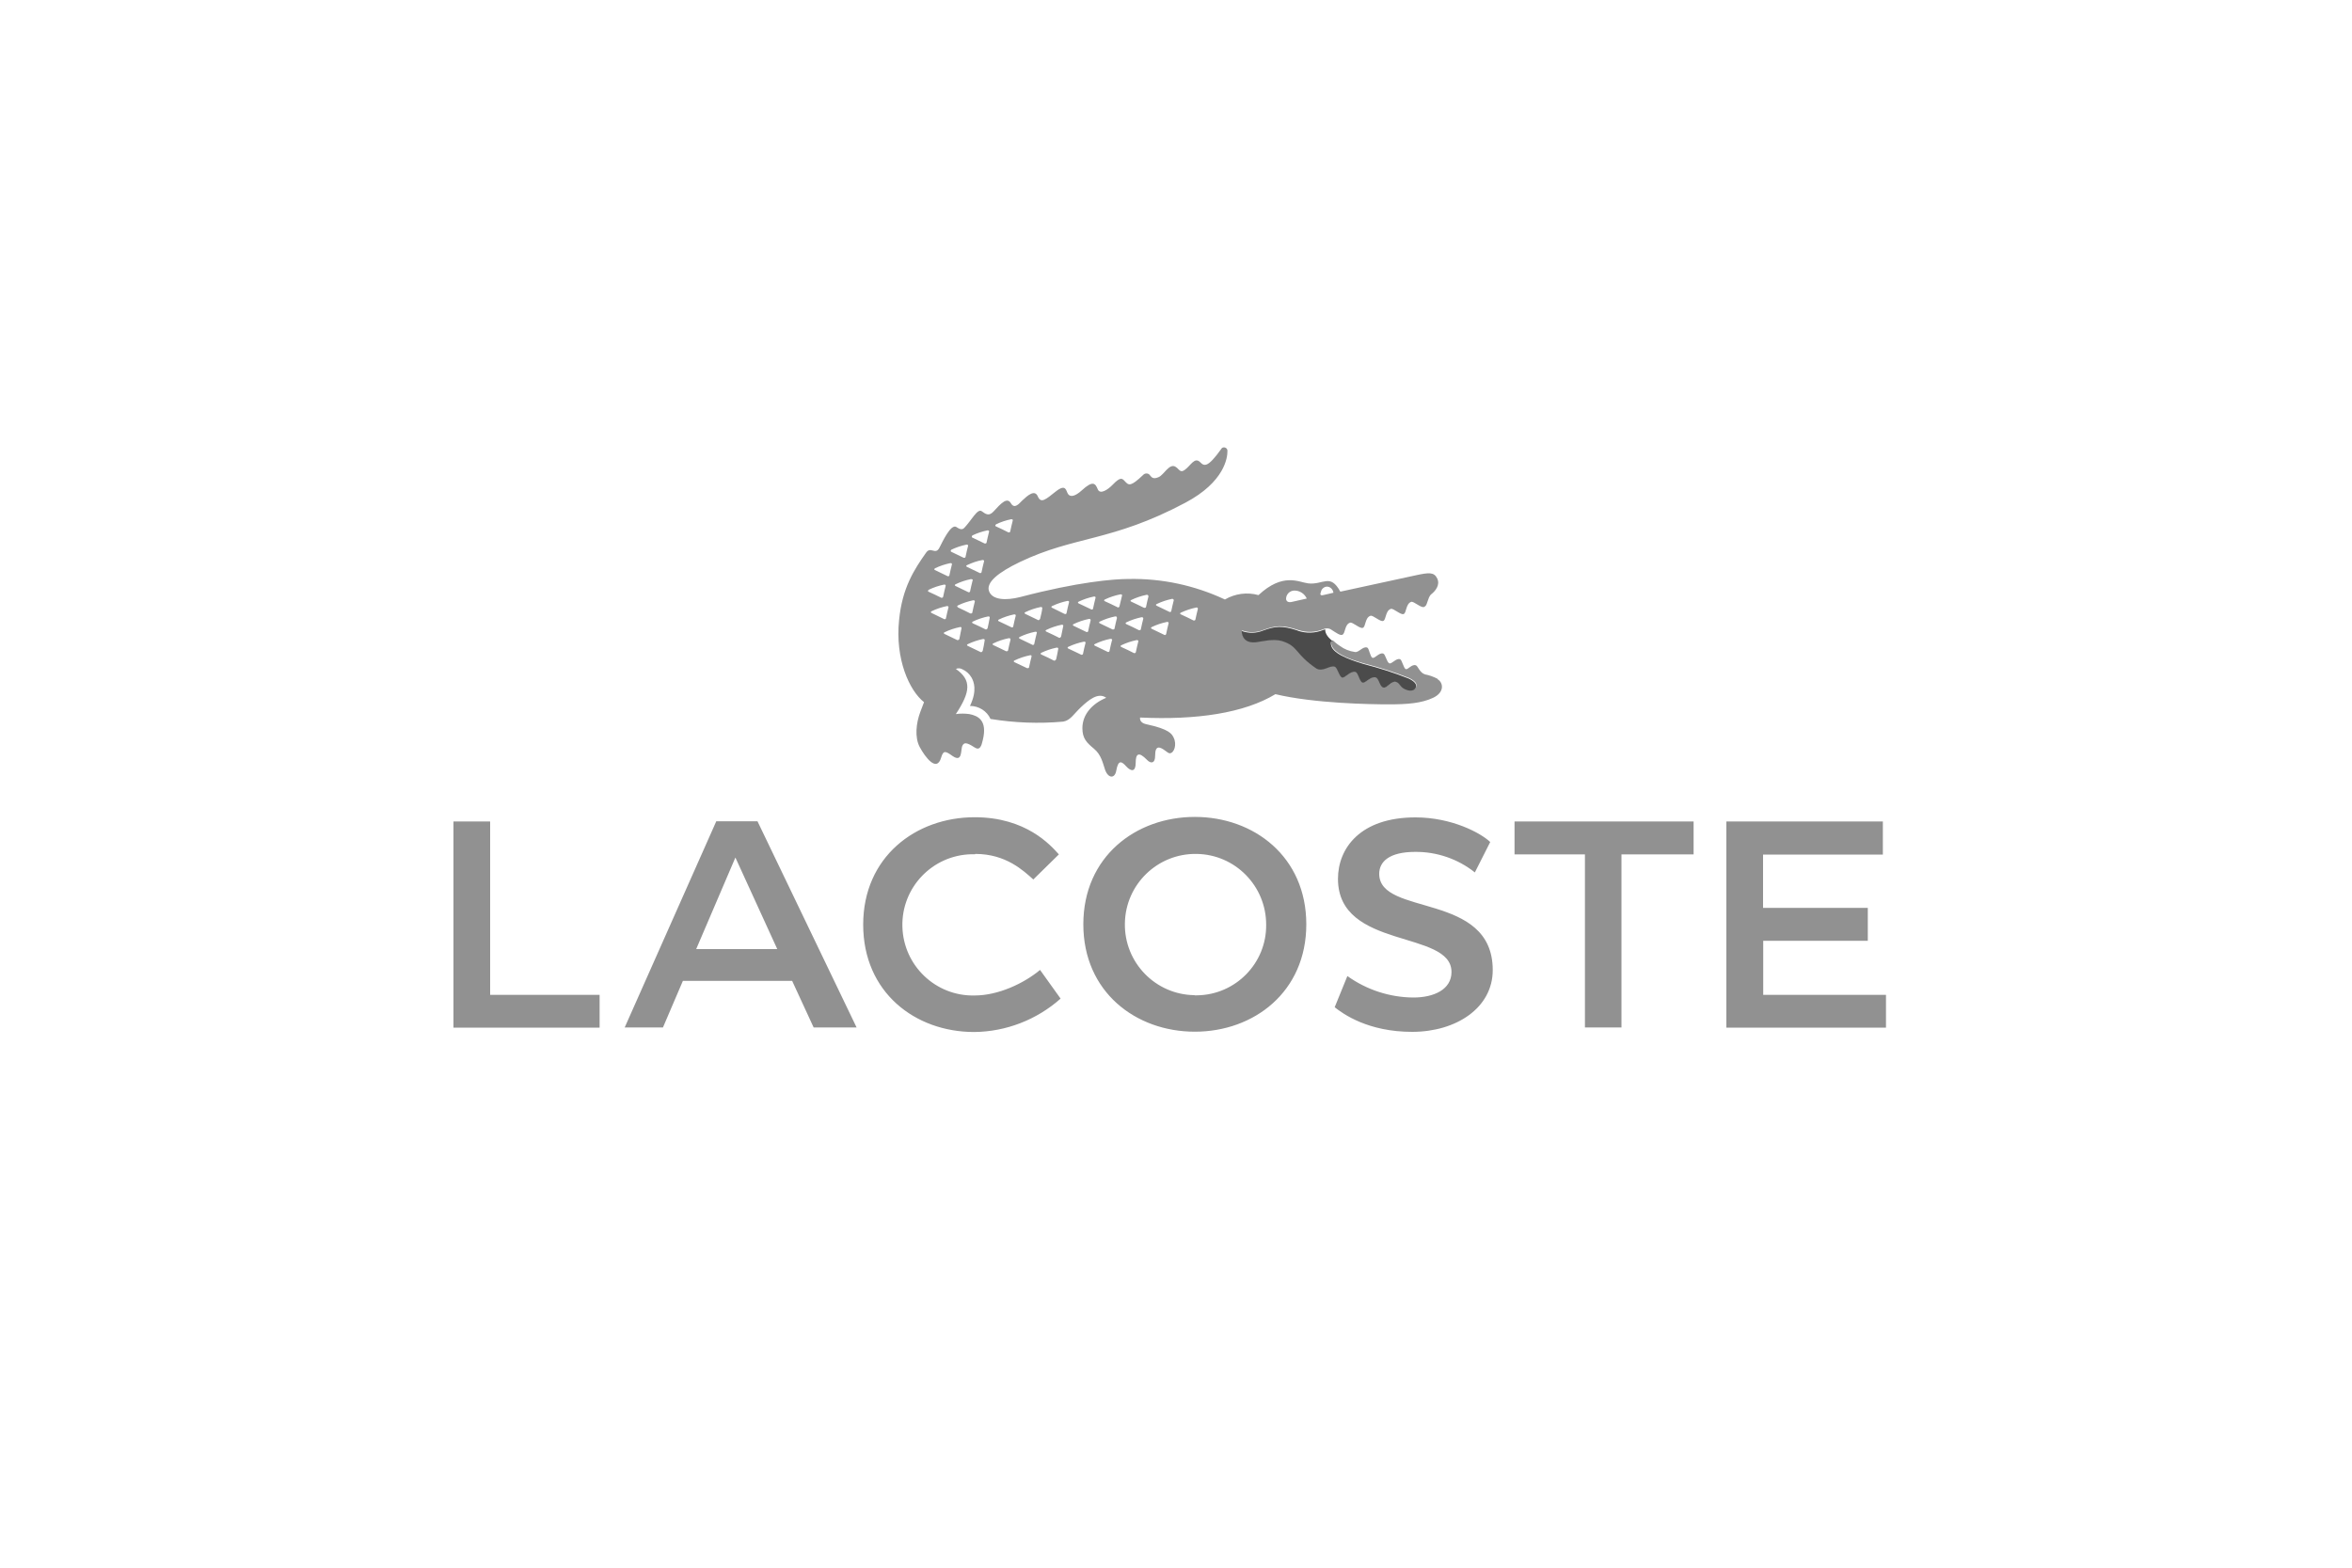
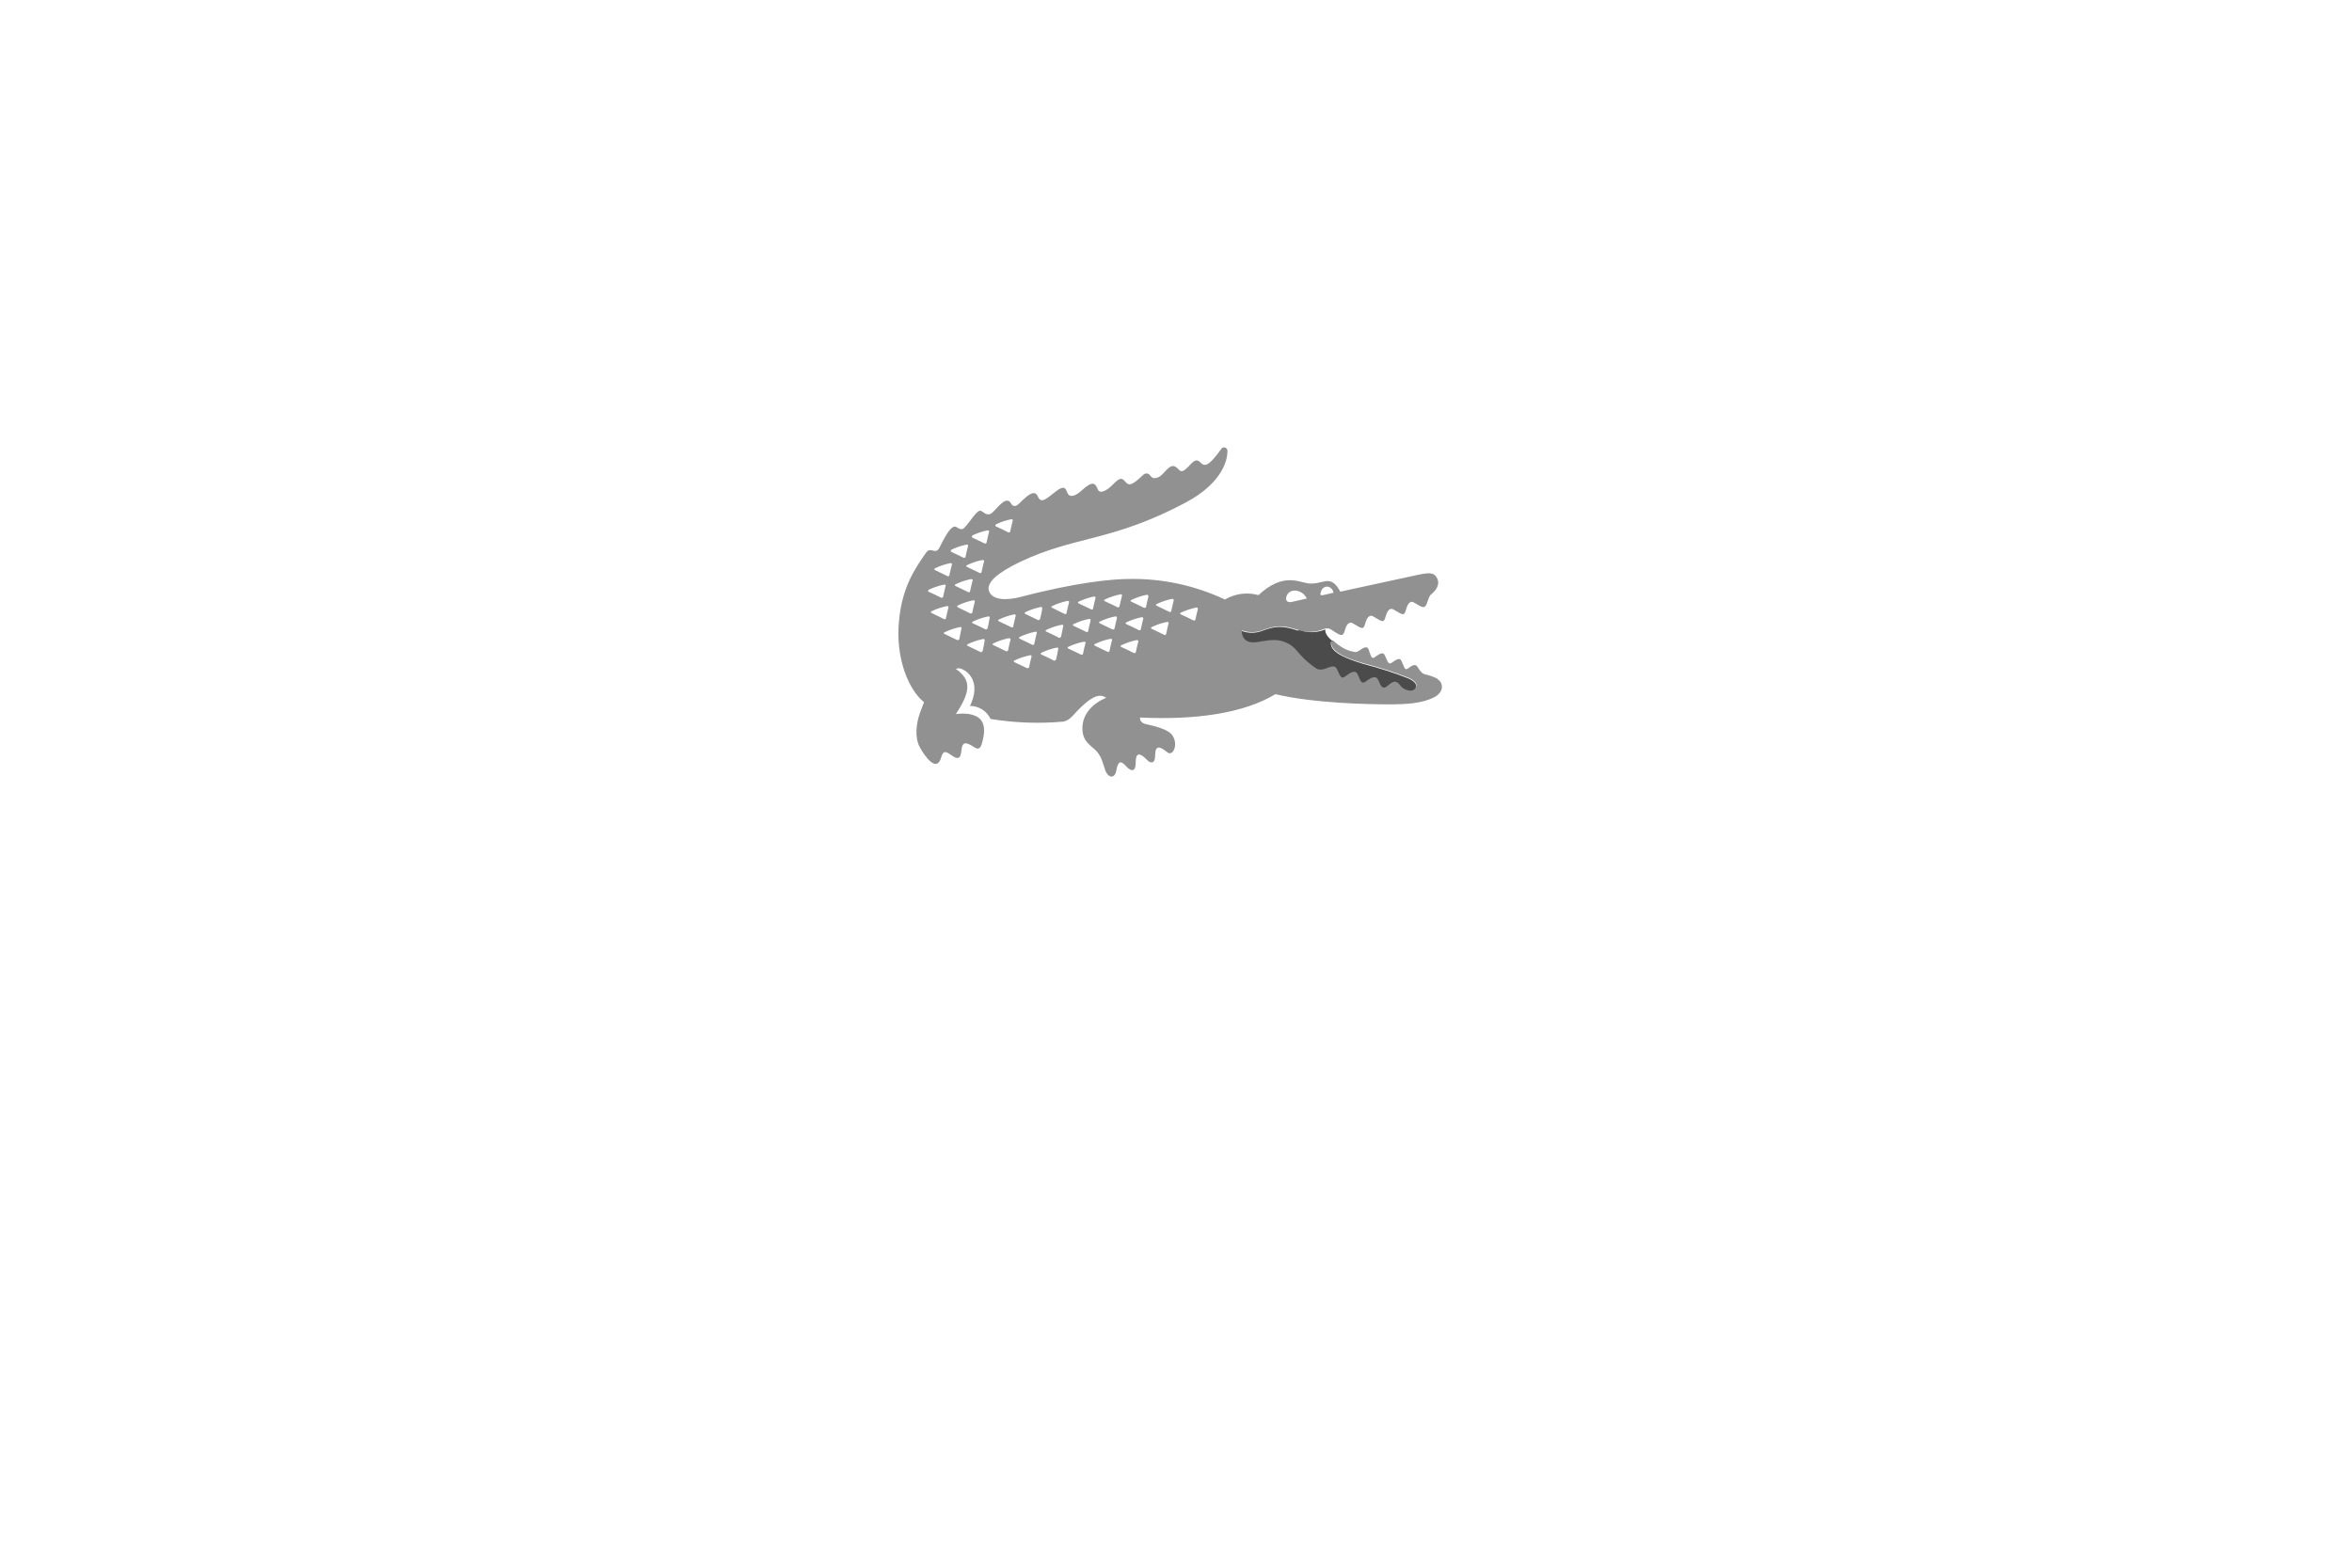
<svg xmlns="http://www.w3.org/2000/svg" id="Calque_6" version="1.1" viewBox="0 0 150 100">
  <defs>
    <style>
      .st0 {
        fill: #919191;
      }

      .st1 {
        fill: #4b4b4b;
      }
    </style>
  </defs>
  <g id="LACOSTE">
-     <path class="st0" d="M76.2,65.81c3.77,0,7.11-2.54,7.11-6.85s-3.34-6.85-7.11-6.85-7.11,2.54-7.11,6.85,3.34,6.85,7.11,6.85ZM51.88,65.54h2.75l-6.32-13.15h-2.63l-5.84,13.15h2.44l1.27-2.97h6.97l1.37,2.97ZM120.09,52.4h-9.99v13.15h10.18v-2.09h-7.83v-3.45h6.67v-2.1h-6.68v-3.4h7.64v-2.1ZM85.12,64.25c.54.43,2.13,1.57,4.94,1.57s5.14-1.53,5.14-3.94c0-5.01-7.24-3.4-7.24-6.14,0-.77.63-1.4,2.3-1.4,1.38-.01,2.72.45,3.8,1.31l.98-1.94c-.6-.57-2.44-1.57-4.77-1.57-3.51,0-4.94,1.96-4.94,3.92,0,4.54,7.24,3.24,7.24,5.94,0,1.13-1.14,1.63-2.43,1.63-1.51-.01-2.98-.49-4.21-1.37l-.81,1.99ZM62.2,54.47c1.96,0,3.07,1.07,3.7,1.63l1.63-1.6c-.54-.6-2.1-2.37-5.37-2.37-3.77,0-7.11,2.54-7.11,6.85s3.3,6.85,7.08,6.85c2.03-.02,3.99-.78,5.51-2.13l-1.31-1.83c-1.03.86-2.67,1.63-4.17,1.63-2.49.06-4.55-1.91-4.61-4.4-.06-2.49,1.91-4.55,4.4-4.61.08,0,.16,0,.24,0v-.02ZM76.18,63.48c-2.49-.03-4.48-2.08-4.44-4.57.03-2.49,2.08-4.48,4.57-4.44,2.46.03,4.44,2.04,4.44,4.51.03,2.46-1.95,4.48-4.41,4.51-.05,0-.1,0-.15,0ZM101.08,54.5v11.04h2.33v-11.04h4.6v-2.1h-11.42v2.1h4.48ZM31.24,52.4h-2.32v13.15h9.32v-2.09h-6.98v-11.05ZM46.9,54.7l2.67,5.84h-5.17l2.5-5.84Z" />
    <path class="st0" d="M91.68,43.3c-.25-.13-.52-.23-.79-.28-.35-.1-.46-.54-.59-.58-.26-.1-.51.3-.65.24s-.23-.58-.36-.63c-.25-.09-.53.33-.69.26s-.24-.57-.38-.62c-.26-.09-.54.33-.69.27s-.21-.59-.33-.65c-.28-.11-.54.33-.79.28-.35-.05-.68-.18-.96-.39-.13-.08-.4-.3-.42-.33s-.16-.05-.13.19c.07.55,1.01.95,2.1,1.26.97.25,1.92.55,2.85.92.41.19.58.41.44.63-.11.17-.39.18-.7.04s-.36-.41-.56-.46-.57.42-.77.37c-.26-.06-.28-.61-.51-.65-.3-.08-.63.39-.83.33s-.27-.63-.46-.68c-.33-.08-.64.4-.84.36s-.31-.62-.47-.69c-.33-.13-.73.35-1.17.12-1.4-.95-1.14-1.44-2.21-1.76-.55-.16-1.25.03-1.65.08-.95.1-.91-.72-.91-.72.45.16.93.15,1.37-.03.77-.28,1.2-.33,2.2,0,.53.18,1.11.17,1.63-.05.17-.08.38-.06.53.06.27.17.54.37.67.3.21-.1.13-.65.49-.77.16-.06.61.39.81.33s.13-.65.49-.77c.16-.06.61.39.81.33s.13-.65.49-.77c.16-.06.61.39.81.33s.13-.65.49-.78c.16-.05.61.39.81.33.19-.08.17-.23.33-.62.04-.09.09-.16.17-.22.22-.18.55-.56.35-.98s-.54-.38-1.34-.21c-.67.14-4.84,1.05-4.84,1.05-.65-1.2-1.09-.41-2.06-.53-.61-.08-1.6-.7-3.16.75-.72-.2-1.49-.1-2.14.28-1.92-.9-4.01-1.35-6.13-1.31-.96,0-3.26.19-6.91,1.15-.94.24-1.79.19-2-.36s.54-1.19,1.96-1.87c3.51-1.68,5.84-1.28,10.55-3.78,2.53-1.34,2.69-2.9,2.69-3.28.02-.12-.06-.23-.18-.25-.1-.02-.19.03-.23.12-.85,1.18-1.07,1.09-1.33.82-.36-.35-.59.21-.98.49-.29.22-.35-.04-.58-.19-.4-.26-.74.5-1.08.65-.4.18-.47-.02-.6-.16-.11-.1-.29-.09-.39.02-.8.76-.92.68-1.16.42-.18-.19-.27-.33-.79.21-.3.31-.8.65-.95.29s-.29-.6-1.02.07c-.44.4-.73.43-.87.24s-.11-.71-.8-.16c-.62.49-.93.78-1.13.31s-.65-.07-1,.26c-.18.17-.48.58-.72.17s-.63,0-1.12.54c-.28.29-.47.17-.74-.03s-.65.58-1.12,1.07c-.09.08-.21.14-.49-.06-.36-.25-.93,1.02-1.09,1.32-.26.5-.56-.13-.86.33-.73,1.04-1.51,2.21-1.71,4.28-.26,2.48.65,4.5,1.59,5.24,0,0-.11.28-.24.63-.26.7-.37,1.61-.03,2.24s1.08,1.63,1.36.67c.14-.47.26-.44.71-.12.68.48.52-.39.65-.65.1-.18.22-.25.78.12.33.21.43-.08.52-.48.3-1.24-.29-1.54-.86-1.65-.29-.04-.58-.04-.86,0,.92-1.4,1.03-2.16,0-2.88.13-.06.29-.05.41.02.25.11.45.29.59.53.14.25.38.81-.1,1.81.56,0,1.08.32,1.31.83,1.53.25,3.09.31,4.64.17.46-.08.67-.49,1.13-.92s1.09-.98,1.61-.6c-.89.37-1.52,1.06-1.52,1.94,0,.65.27.92.74,1.31s.56.92.71,1.35c.2.55.62.57.71.05.13-.73.35-.59.63-.28.35.38.61.33.61-.22s.16-.77.73-.18c.23.24.52.23.51-.29,0-.65.28-.58.65-.3.12.09.21.16.28.16.28,0,.47-.56.25-1-.11-.22-.26-.54-1.74-.85-.48-.1-.4-.43-.4-.43,3.59.17,6.63-.28,8.63-1.49,2.46.59,6.06.65,7.24.65s2.08-.07,2.82-.42.65-.96.29-1.18ZM84.25,37.72c.05-.17.2-.29.37-.3.22,0,.39.17.42.39l-.65.15c-.21.05-.21-.06-.14-.23h0ZM82.55,37.67c.34,0,.65.2.79.51l-.98.22c-.2.04-.33-.04-.34-.2,0-.29.24-.53.53-.53h0ZM63.51,33.45c.31-.15.64-.26.98-.33.07,0,.11.02.1.08-.06.23-.11.46-.16.69,0,.05-.05.08-.1.07,0,0-.02,0-.02,0-.25-.13-.52-.26-.81-.39-.03-.03-.04-.08.02-.11h0ZM62,34.16c.31-.15.64-.26.98-.33.07,0,.11.03.1.08-.06.23-.11.46-.16.69,0,.04-.05.08-.09.07,0,0-.02,0-.03,0l-.81-.39s-.04-.08.02-.11h0ZM62.66,35.72c.07,0,.11.03.1.08-.06.23-.11.45-.16.69,0,.04-.05.07-.09.07,0,0-.02,0-.03-.01l-.81-.39c-.06-.03-.07-.08,0-.11.32-.15.65-.27,1-.33h0ZM62.03,37.02c-.06.23-.11.46-.16.69,0,.04-.04.07-.08.07-.01,0-.03,0-.04-.01l-.81-.39c-.06-.03-.06-.08,0-.11.31-.15.64-.26.98-.33.08,0,.13.03.12.07h0ZM60.66,35.07c.31-.15.64-.26.98-.33.07,0,.11.02.1.08-.06.23-.11.45-.16.69,0,.05-.05.08-.1.07,0,0-.02,0-.02,0l-.81-.39s-.05-.08.02-.11h0ZM59.63,36.25c.31-.15.64-.26.98-.33.07,0,.11.02.1.08-.06.23-.11.46-.16.69,0,.04-.04.07-.09.07-.01,0-.02,0-.03-.01-.25-.12-.53-.26-.81-.39-.05-.03-.05-.08.02-.11h0ZM59.23,37.62c.31-.15.64-.26.98-.33.07,0,.11.02.1.08-.06.23-.11.46-.16.69,0,.04-.05.08-.09.07,0,0-.02,0-.03,0-.26-.13-.53-.26-.82-.39-.04-.03-.04-.08.02-.11h0ZM59.41,39.1c-.06-.03-.06-.08,0-.11.31-.15.64-.26.98-.33.07,0,.11.02.1.08-.06.23-.11.45-.16.69,0,.04-.04.07-.09.07-.01,0-.02,0-.03-.01l-.8-.39ZM61.18,40.77s-.05.07-.1.06c0,0-.02,0-.03,0l-.81-.39c-.06-.03-.07-.08,0-.11.31-.15.64-.26.98-.33.07-.02.11.02.1.08-.04.23-.1.46-.14.7h0ZM61.09,38.73c-.06-.03-.06-.08,0-.11.31-.15.64-.26.98-.33.07,0,.11.03.1.08-.06.23-.11.46-.16.7,0,.04-.05.07-.1.06,0,0-.02,0-.03,0-.24-.12-.51-.26-.8-.39h0ZM62.66,41.53s-.04.08-.09.07c-.01,0-.03,0-.04-.01-.25-.12-.53-.26-.81-.39-.06-.03-.07-.08,0-.11.31-.15.64-.26.98-.33.07,0,.11.03.1.08-.03.23-.08.46-.13.69h0ZM62.98,40.08s-.05.08-.09.07c0,0-.02,0-.03,0-.26-.13-.53-.26-.82-.39-.06-.03-.06-.08,0-.11.31-.15.64-.26.98-.33.07,0,.11.02.1.08-.04.24-.09.46-.14.69h0ZM64.45,40.79c-.06.23-.11.45-.16.69,0,.04-.05.07-.1.06,0,0-.02,0-.03,0-.25-.12-.52-.26-.81-.39-.06-.03-.07-.08,0-.11.31-.15.64-.26.98-.33.08-.01.13.03.11.08h0ZM64.52,40.02c-.26-.12-.53-.26-.82-.39-.06-.03-.06-.08,0-.11.31-.15.64-.26.98-.33.07,0,.11.03.1.08-.06.23-.11.45-.16.69,0,.04-.05.07-.09.06,0,0,0,0-.01,0h0ZM65.79,41.87c-.06.23-.11.45-.16.69,0,.04-.05.07-.1.06,0,0-.02,0-.03,0l-.8-.38c-.06-.03-.07-.08,0-.11.31-.15.64-.26.98-.33.08-.02.13.01.1.07ZM66.12,40.38c-.06.23-.11.46-.16.69,0,.04-.04.07-.09.07-.01,0-.02,0-.03-.01-.25-.12-.53-.26-.81-.39-.06-.03-.06-.08,0-.11.31-.15.64-.26.98-.33.09-.02.14.03.11.08h0ZM66.32,39.49s-.04.07-.09.07c-.01,0-.02,0-.03-.01l-.81-.39c-.06-.03-.07-.08,0-.11.31-.15.64-.26.98-.33.07,0,.11.02.1.08-.02.23-.09.46-.14.69h0ZM67.34,42.07s-.05.08-.09.07c0,0-.02,0-.03,0-.25-.13-.52-.26-.81-.39-.06-.03-.06-.08,0-.11.31-.15.64-.26.98-.33.07,0,.11.02.1.08-.04.21-.08.46-.14.69h0ZM67.66,40.62s-.04.07-.09.07c-.01,0-.02,0-.03-.01-.25-.13-.53-.26-.81-.39-.06-.03-.07-.08,0-.11.31-.15.64-.26.98-.33.07,0,.11.02.1.08-.04.22-.09.45-.14.68h0ZM67.89,39.16l-.79-.39c-.06-.03-.07-.08,0-.11.31-.15.64-.26.98-.33.07,0,.11.02.1.08-.06.23-.11.46-.16.69,0,.04-.04.08-.08.07-.01,0-.03,0-.04-.01h0ZM69.23,41.01c-.06.22-.11.45-.16.69,0,.04-.05.07-.09.07,0,0-.02,0-.03-.01-.26-.12-.53-.26-.82-.39-.06-.03-.06-.08,0-.11.32-.15.65-.26,1-.33.07,0,.12.03.1.08h0ZM69.56,39.56c-.06.22-.11.45-.16.69,0,.04-.04.07-.09.07-.01,0-.02,0-.03-.01l-.81-.39c-.06-.03-.07-.08,0-.11.31-.15.64-.26.98-.33.08,0,.12.03.1.08h0ZM69.61,38.88c-.26-.12-.53-.26-.82-.39-.06-.03-.06-.08,0-.11.31-.15.64-.26.98-.33.07,0,.11.02.1.08-.06.23-.11.46-.16.69,0,.04-.05.07-.1.06,0,0,0,0-.01,0h0ZM70.92,40.83c-.06.23-.11.45-.16.69,0,.04-.04.07-.09.07-.01,0-.02,0-.03-.01l-.81-.39c-.06-.03-.07-.08,0-.11.31-.15.64-.26.98-.33.09,0,.13.03.12.08h0ZM71.24,39.4c-.06.23-.11.45-.16.69,0,.04-.05.07-.1.06,0,0-.02,0-.03,0-.25-.12-.53-.26-.81-.39-.06-.03-.06-.08,0-.11.31-.15.64-.26.98-.33.08-.01.12.03.1.08h0ZM71.4,38.68s-.04.07-.09.07c-.01,0-.02,0-.03-.01-.26-.13-.53-.26-.82-.39-.06-.03-.06-.08,0-.11.32-.15.65-.26,1-.33.07,0,.11.02.1.08-.06.23-.11.46-.17.7h0ZM72.6,40.9c-.06.23-.11.46-.16.69,0,.04-.05.08-.09.07,0,0-.02,0-.03,0-.25-.13-.52-.26-.81-.39-.06-.03-.06-.08,0-.11.31-.15.64-.26.98-.33.08,0,.12.03.11.08h0ZM72.92,39.44c-.06.23-.11.45-.16.69,0,.04-.05.08-.09.07,0,0-.02,0-.03,0-.25-.13-.53-.26-.81-.39-.06-.03-.06-.08,0-.11.31-.15.64-.26.98-.33.07,0,.11.03.1.08h.01ZM73.25,38.02c-.06.22-.11.45-.16.69,0,.04-.05.07-.1.06,0,0-.02,0-.03,0-.25-.12-.52-.26-.81-.39-.07-.03-.07-.08,0-.11.31-.15.64-.26.98-.33.07,0,.11.03.1.08h.01ZM74.38,40.44s-.04.07-.09.07c-.01,0-.02,0-.03-.01l-.81-.39c-.06-.03-.06-.08,0-.11.31-.15.64-.26.98-.33.07,0,.11.03.1.08-.06.23-.11.46-.16.7h.01ZM74.86,38.28c-.06.23-.11.46-.16.69,0,.04-.04.07-.09.07-.01,0-.02,0-.03-.01-.25-.12-.53-.26-.81-.39-.06-.03-.07-.08,0-.11.31-.15.64-.26.98-.33.07,0,.11.03.1.08h.01ZM76.4,38.82c-.06.23-.11.46-.16.69,0,.04-.05.08-.09.07,0,0-.02,0-.03,0-.25-.13-.53-.26-.81-.39-.06-.03-.07-.08,0-.11.32-.15.65-.26,1-.33.05,0,.09.03.08.08h.01Z" />
-     <path class="st1" d="M82.76,40.22c-1-.33-1.43-.28-2.2,0-.44.18-.93.19-1.37.03,0,0-.04.82.91.72.4-.05,1.1-.24,1.65-.08,1.07.33.81.81,2.21,1.76.43.23.86-.24,1.17-.12.17.07.28.65.47.69s.52-.44.84-.36c.19.05.26.63.46.68s.53-.42.83-.33c.23.06.25.61.51.65.2.05.52-.43.77-.37s.24.3.56.46.58.13.7-.04c.14-.22-.03-.44-.44-.63-.93-.37-1.88-.67-2.85-.92-1.09-.33-2.04-.71-2.1-1.26-.03-.23.08-.21.13-.19-.42-.31-.51-.6-.49-.76l-.12.03c-.52.22-1.11.23-1.64.05h0Z" />
+     <path class="st1" d="M82.76,40.22c-1-.33-1.43-.28-2.2,0-.44.18-.93.19-1.37.03,0,0-.04.82.91.72.4-.05,1.1-.24,1.65-.08,1.07.33.81.81,2.21,1.76.43.23.86-.24,1.17-.12.17.07.28.65.47.69s.52-.44.84-.36c.19.05.26.63.46.68s.53-.42.83-.33c.23.06.25.61.51.65.2.05.52-.43.77-.37s.24.3.56.46.58.13.7-.04c.14-.22-.03-.44-.44-.63-.93-.37-1.88-.67-2.85-.92-1.09-.33-2.04-.71-2.1-1.26-.03-.23.08-.21.13-.19-.42-.31-.51-.6-.49-.76c-.52.22-1.11.23-1.64.05h0Z" />
  </g>
</svg>